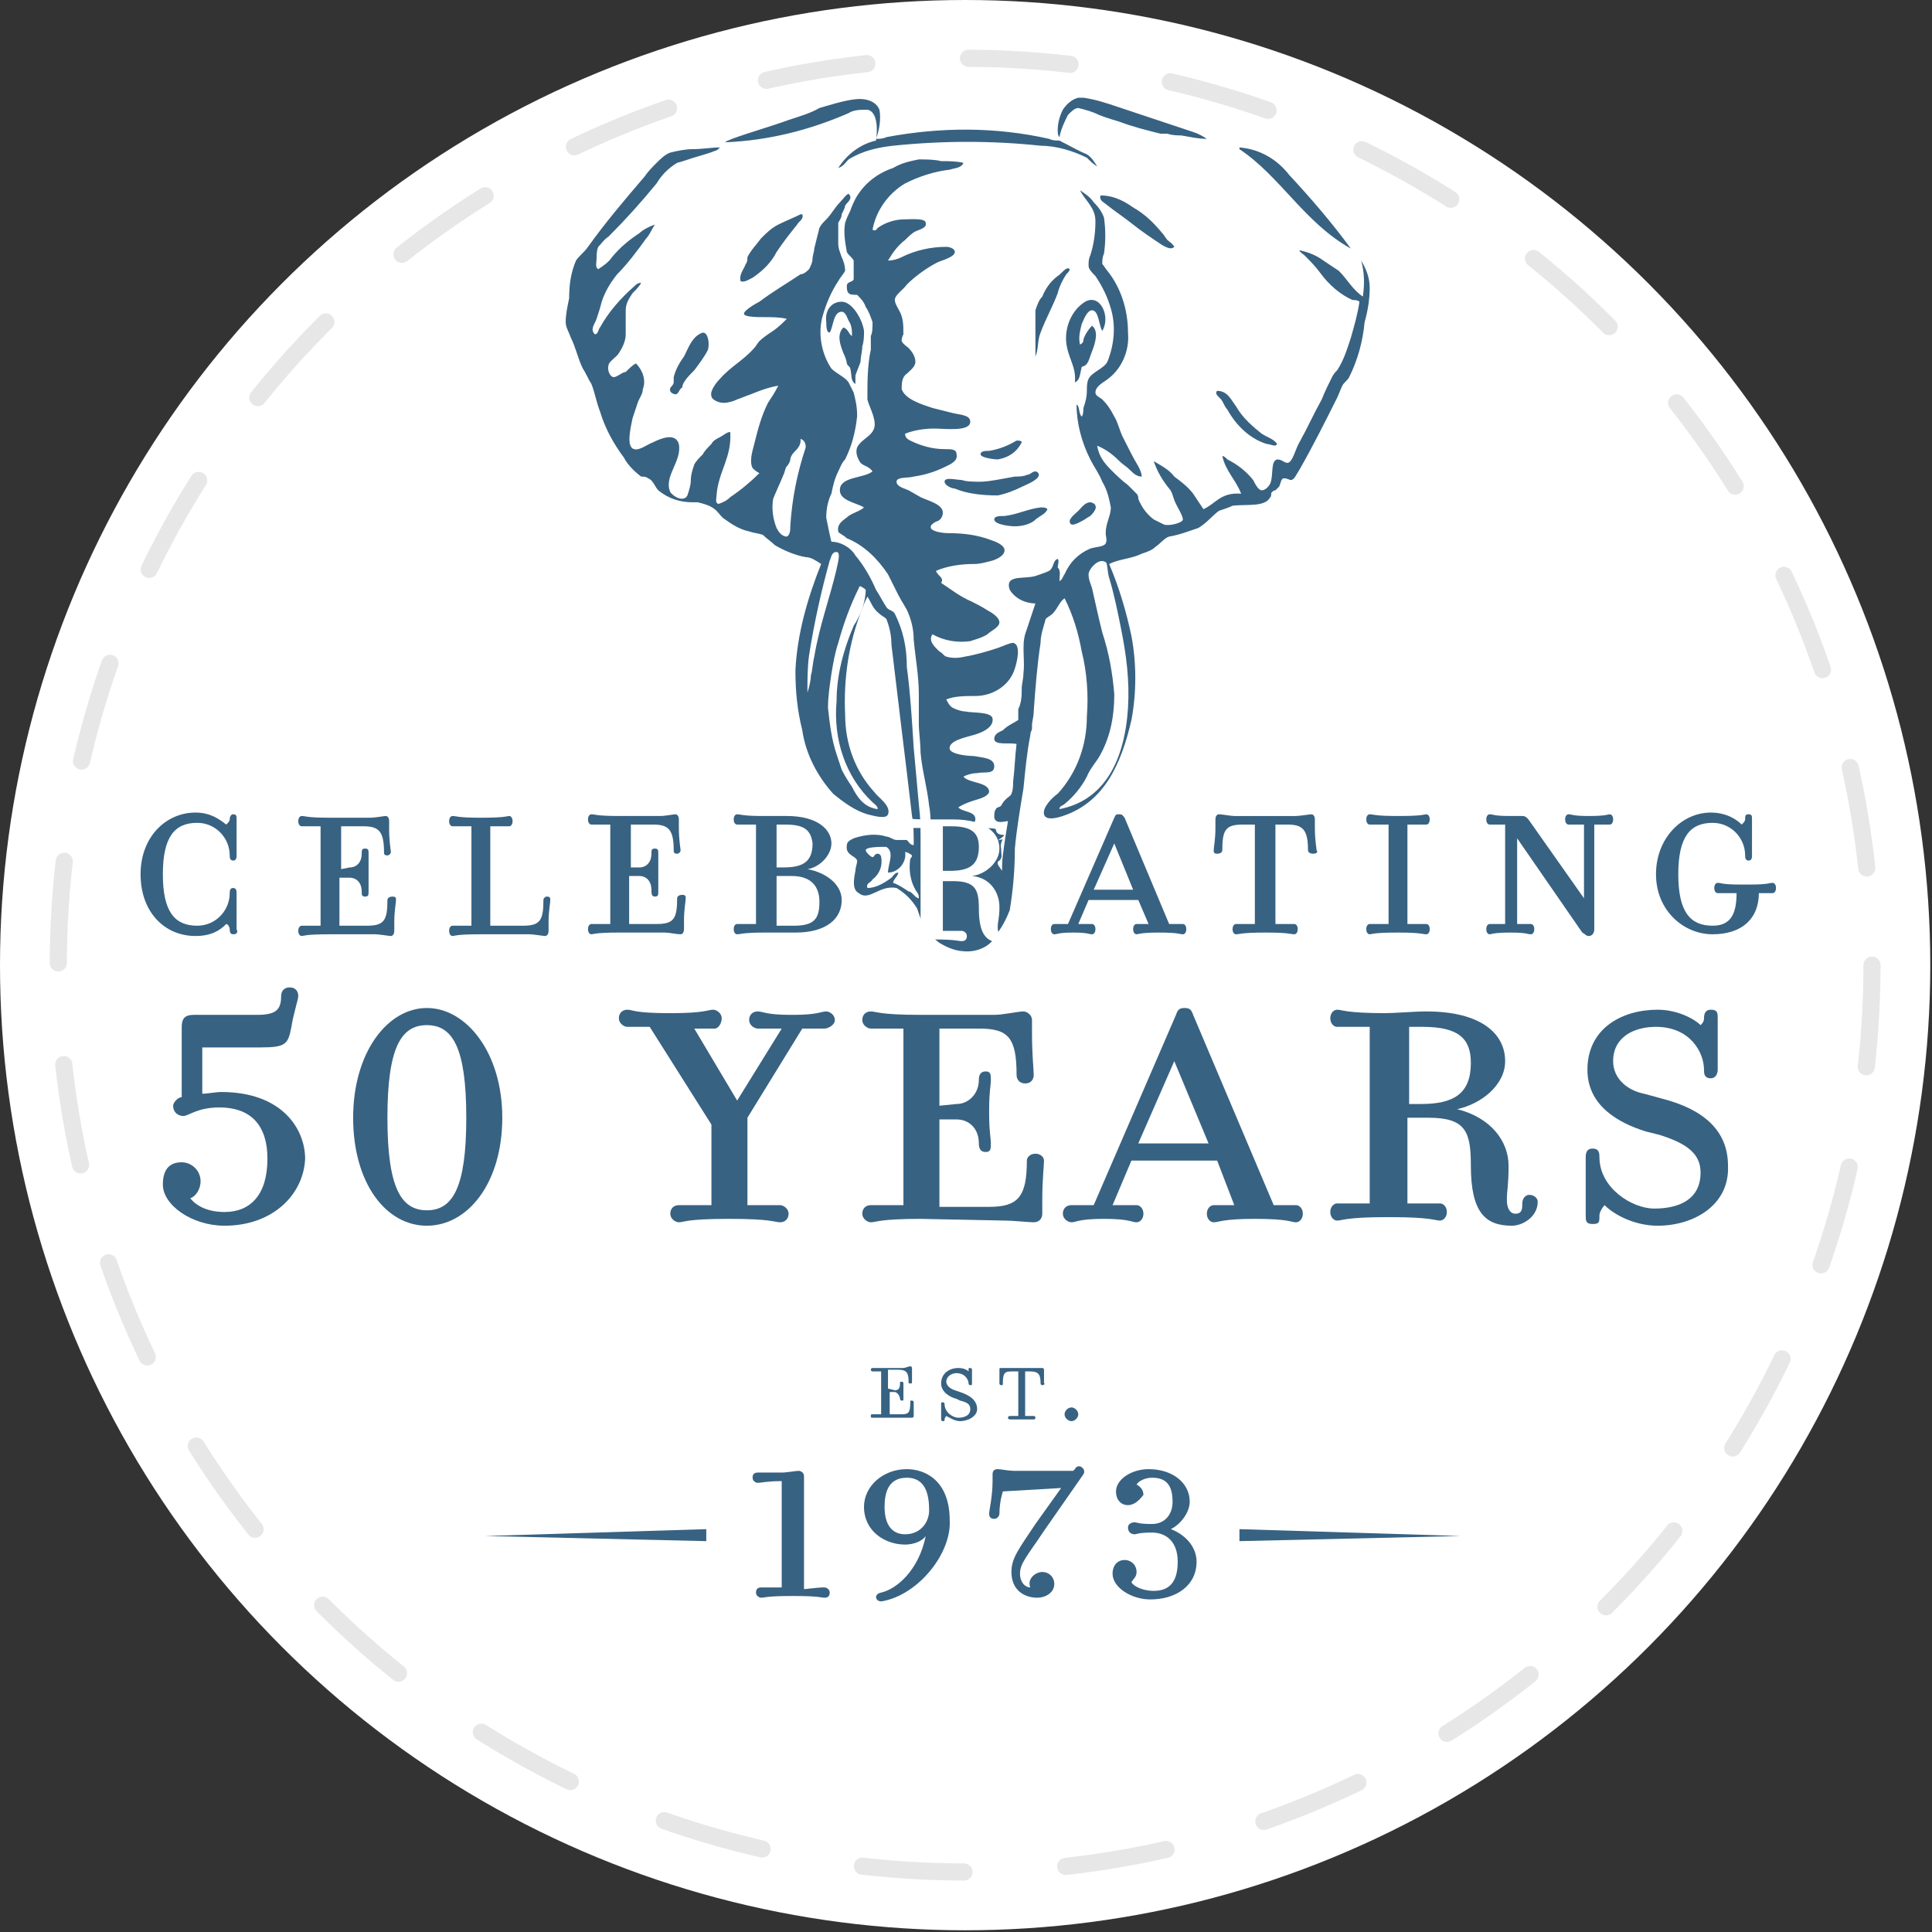
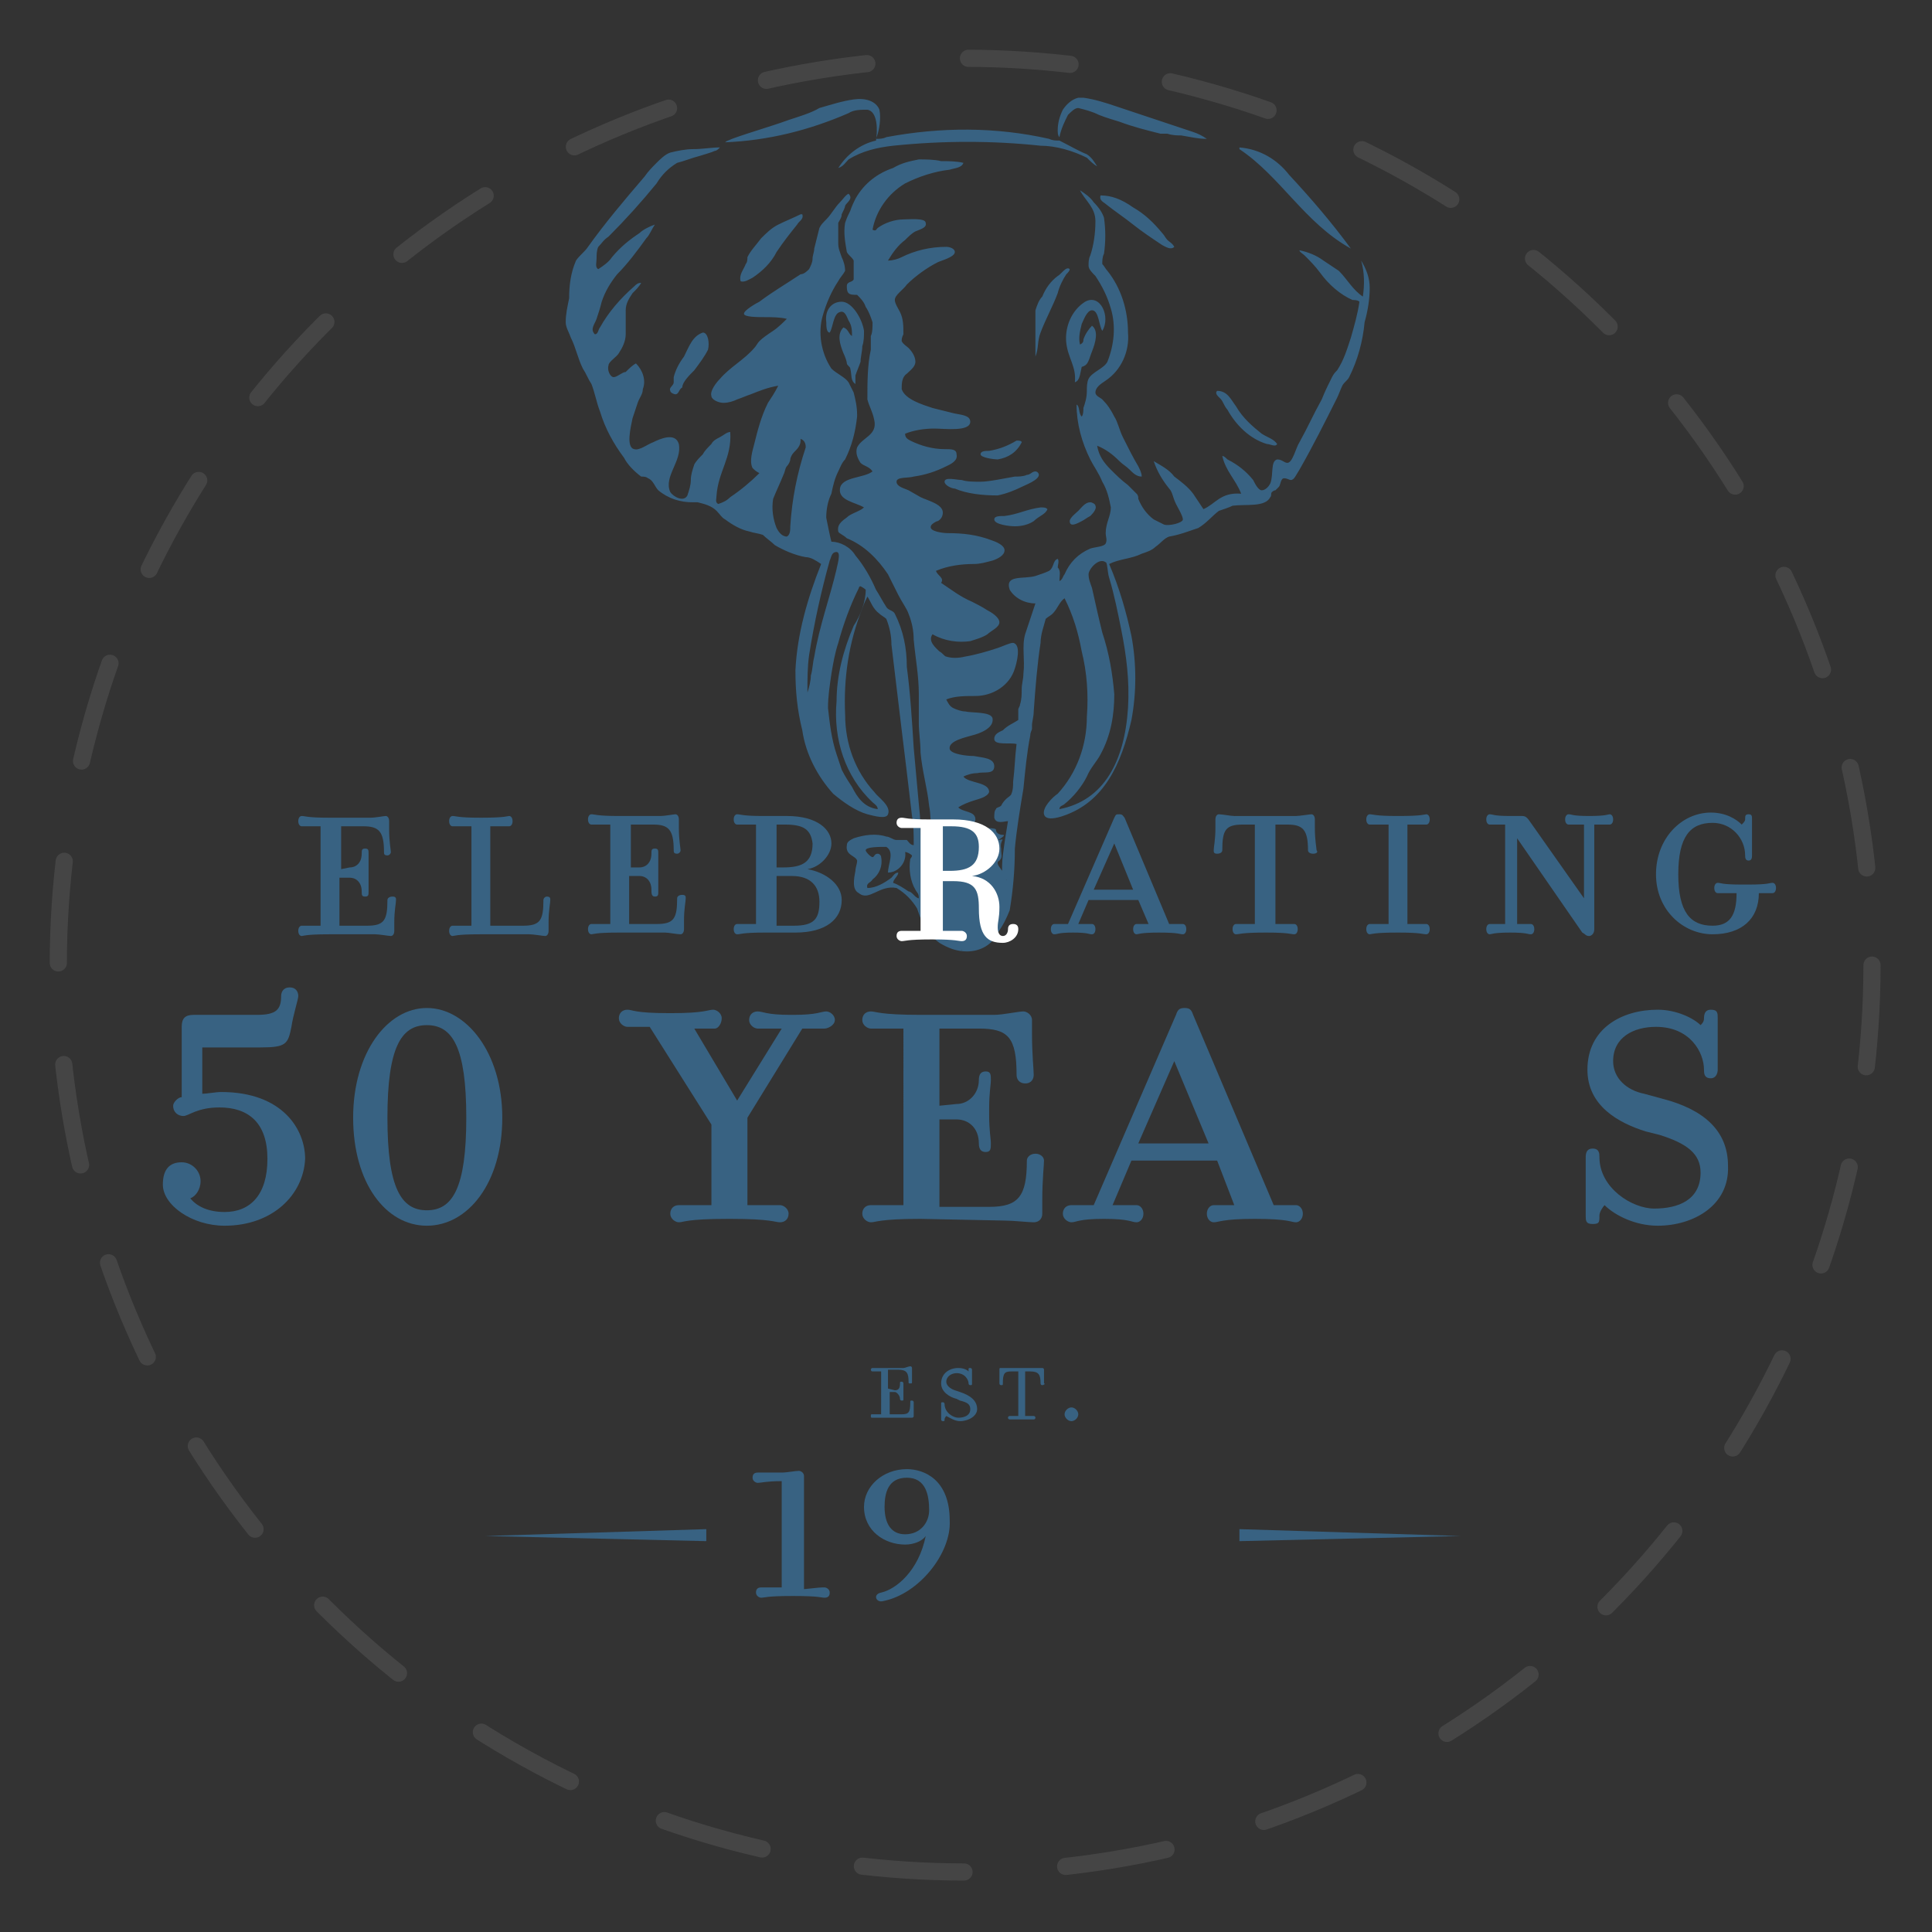
<svg xmlns="http://www.w3.org/2000/svg" version="1.1" id="Layer_2_00000075147126084429330970000016445697703898356366_" x="0px" y="0px" viewBox="0 0 112.7 112.7" style="enable-background:new 0 0 112.7 112.7;" xml:space="preserve">
  <rect x="0" y="0" width="112.7" height="112.7" fill="#333333" stroke="none" />
  <style type="text/css"> .st0{fill:#FFFFFF;} .st1{fill:#386282;} .st2{opacity:0.21;} .st3{fill:none;stroke:#8C8C8C;stroke-linecap:round;stroke-miterlimit:10;stroke-dasharray:0,0,5.94,5.94;} </style>
-   <circle class="st0" cx="56.3" cy="56.3" r="56.3" />
-   <path class="st1" d="M13.6,54.5c-0.2,0-0.2-0.2-0.2-0.3c0-0.1-0.1-0.3-0.2-0.3c-0.4,0.4-0.9,0.7-1.8,0.7c-1.8,0-3.2-1.4-3.2-3.6 s1.5-3.6,3.2-3.6c0.9,0,1.4,0.4,1.8,0.7c0.1-0.1,0.2-0.2,0.2-0.3c0-0.2,0.1-0.3,0.2-0.3c0.2,0,0.2,0.1,0.2,0.3v2.1 c0,0.1,0,0.3-0.2,0.3c-0.2,0-0.2-0.2-0.2-0.3c0-1-0.8-1.9-1.9-1.9c-1.3,0-2,0.8-2,3s0.7,3,2,3c1.1,0,1.9-0.9,1.9-1.9 c0-0.1,0-0.3,0.2-0.3c0.2,0,0.2,0.2,0.2,0.3v2.1C13.9,54.4,13.8,54.5,13.6,54.5L13.6,54.5z" />
  <path class="st1" d="M20.4,50.6c0.4,0,0.7-0.3,0.7-0.8c0-0.2,0-0.3,0.2-0.3s0.2,0.1,0.2,0.3c0,0.2,0,0.4,0,1v0.2c0,0.6,0,0.8,0,1 c0,0.2,0,0.3-0.2,0.3s-0.2-0.1-0.2-0.3c0-0.5-0.3-0.8-0.7-0.8h-0.6v2.8h1.6c1,0,1.2-0.3,1.2-1.5c0-0.1,0.1-0.2,0.3-0.2 s0.2,0.1,0.2,0.2c0,0.2-0.1,0.6-0.1,1.3v0.5c0,0.2-0.1,0.3-0.2,0.3c-0.1,0-0.7-0.1-0.9-0.1l-2.7,0c-1.4,0-1.5,0.1-1.6,0.1 c-0.1,0-0.2-0.1-0.2-0.3s0.1-0.3,0.2-0.3c0.2,0,0.3,0,1.1,0v-5.8c-0.8,0-0.9,0-1.1,0c-0.1,0-0.2-0.1-0.2-0.3s0.1-0.3,0.2-0.3 c0.2,0,0.3,0.1,1.6,0.1l2.4,0c0.3,0,0.8-0.1,0.9-0.1c0.1,0,0.2,0.1,0.2,0.3v0.5c0,0.7,0.1,1.2,0.1,1.3c0,0.1-0.1,0.2-0.2,0.2 c-0.2,0-0.2-0.1-0.2-0.2c0-1.2-0.3-1.5-1.2-1.5h-1.3v2.5L20.4,50.6L20.4,50.6z" />
  <path class="st1" d="M30.5,54c1,0,1.2-0.3,1.2-1.5c0-0.1,0.1-0.2,0.2-0.2c0.2,0,0.2,0.1,0.2,0.2c0,0.2-0.1,0.6-0.1,1.3v0.5 c0,0.2-0.1,0.3-0.2,0.3c-0.1,0-0.7-0.1-0.9-0.1l-2.9,0c-1.4,0-1.5,0.1-1.6,0.1c-0.1,0-0.2-0.1-0.2-0.3s0.1-0.3,0.2-0.3 c0.2,0,0.3,0,1.1,0v-5.8c-0.8,0-0.9,0-1.1,0c-0.1,0-0.2-0.1-0.2-0.3s0.1-0.3,0.2-0.3c0.2,0,0.3,0.1,1.6,0.1h0.1 c1.4,0,1.5-0.1,1.6-0.1c0.1,0,0.2,0.1,0.2,0.3s-0.1,0.3-0.2,0.3c-0.2,0-0.3,0-1.1,0V54L30.5,54L30.5,54z" />
  <path class="st1" d="M37.3,50.6c0.4,0,0.7-0.3,0.7-0.8c0-0.2,0-0.3,0.2-0.3s0.2,0.1,0.2,0.3c0,0.2,0,0.4,0,1v0.2c0,0.6,0,0.8,0,1 c0,0.2,0,0.3-0.2,0.3S38,52.1,38,51.9c0-0.5-0.3-0.8-0.7-0.8h-0.6v2.8h1.6c1,0,1.2-0.3,1.2-1.5c0-0.1,0.1-0.2,0.3-0.2 s0.2,0.1,0.2,0.2c0,0.2-0.1,0.6-0.1,1.3v0.5c0,0.2-0.1,0.3-0.2,0.3c-0.2,0-0.7-0.1-0.9-0.1l-2.7,0c-1.4,0-1.5,0.1-1.6,0.1 c-0.1,0-0.2-0.1-0.2-0.3s0.1-0.3,0.2-0.3c0.2,0,0.3,0,1.1,0v-5.8c-0.8,0-0.9,0-1.1,0c-0.1,0-0.2-0.1-0.2-0.3s0.1-0.3,0.2-0.3 c0.2,0,0.3,0.1,1.6,0.1l2.4,0c0.3,0,0.8-0.1,0.9-0.1c0.1,0,0.2,0.1,0.2,0.3v0.5c0,0.7,0.1,1.2,0.1,1.3c0,0.1-0.1,0.2-0.2,0.2 c-0.2,0-0.2-0.1-0.2-0.2c0-1.2-0.3-1.5-1.2-1.5h-1.3v2.5L37.3,50.6L37.3,50.6z" />
  <path class="st1" d="M43,54.5c-0.1,0-0.2-0.1-0.2-0.3s0.1-0.3,0.2-0.3c0.2,0,0.3,0,1.1,0v-5.8c-0.8,0-0.9,0-1.1,0 c-0.1,0-0.2-0.1-0.2-0.3s0.1-0.3,0.2-0.3c0.2,0,0.3,0.1,1.5,0.1c0.3,0,1,0,1.4,0c1.8,0,2.6,0.8,2.6,1.6c0,0.7-0.7,1.4-1.4,1.5 c1.1,0.2,2,0.9,2,1.8c0,1.1-0.9,1.9-2.7,1.9c-0.7,0-1.3,0-1.8,0C43.3,54.4,43.2,54.5,43,54.5L43,54.5z M45.8,48.1h-0.5v2.5h0.4 c1.1,0,1.7-0.3,1.7-1.4C47.3,48.4,46.9,48.1,45.8,48.1z M46.2,51.1h-0.9v2.9h1c1.2,0,1.5-0.4,1.5-1.4C47.8,51.7,47.3,51.1,46.2,51.1 z" />
  <path class="st1" d="M63.5,52.5l-0.6,1.4c0.4,0,0.6,0,0.8,0c0.1,0,0.2,0.1,0.2,0.3s-0.1,0.3-0.2,0.3c-0.2,0-0.2-0.1-1.1-0.1 s-0.9,0.1-1.1,0.1c-0.1,0-0.2-0.1-0.2-0.3s0.1-0.3,0.2-0.3c0.2,0,0.3,0,0.8,0l2.7-6.2c0.1-0.2,0.1-0.2,0.3-0.2s0.2,0.1,0.3,0.2 l2.6,6.2c0.5,0,0.6,0,0.8,0c0.1,0,0.2,0.1,0.2,0.3s-0.1,0.3-0.2,0.3c-0.2,0-0.2-0.1-1.4-0.1h0c-1.1,0-1.2,0.1-1.3,0.1 c-0.1,0-0.2-0.1-0.2-0.3s0.1-0.3,0.2-0.3c0.2,0,0.2,0,0.7,0l-0.6-1.4H63.5L63.5,52.5z M66.1,51.9L65,49.2l-1.2,2.7H66.1L66.1,51.9z" />
  <path class="st1" d="M76.6,49.8c-0.2,0-0.3-0.1-0.3-0.2c0-1.2-0.3-1.5-1.2-1.5h-0.7v5.8c0.8,0,0.9,0,1.1,0c0.1,0,0.2,0.1,0.2,0.3 s-0.1,0.3-0.2,0.3c-0.2,0-0.3-0.1-1.6-0.1h-0.1c-1.4,0-1.5,0.1-1.7,0.1c-0.1,0-0.2-0.1-0.2-0.3s0.1-0.3,0.2-0.3c0.2,0,0.3,0,1.1,0 v-5.8h-0.7c-1,0-1.2,0.3-1.2,1.5c0,0.1-0.1,0.2-0.3,0.2s-0.2-0.1-0.2-0.2c0-0.2,0.1-0.6,0.1-1.3v-0.5c0-0.2,0.1-0.3,0.2-0.3 c0.2,0,0.7,0.1,0.9,0.1h3.6c0.2,0,0.8-0.1,0.9-0.1c0.1,0,0.2,0.1,0.2,0.3v0.5c0,0.7,0.1,1.2,0.1,1.3C76.9,49.7,76.8,49.8,76.6,49.8z " />
  <path class="st1" d="M83.2,53.9c0.1,0,0.2,0.1,0.2,0.3s-0.1,0.3-0.2,0.3c-0.2,0-0.3-0.1-1.6-0.1h-0.1c-1.4,0-1.5,0.1-1.6,0.1 c-0.1,0-0.2-0.1-0.2-0.3s0.1-0.3,0.2-0.3c0.2,0,0.3,0,1.1,0v-5.8c-0.8,0-0.9,0-1.1,0c-0.1,0-0.2-0.1-0.2-0.3s0.1-0.3,0.2-0.3 c0.2,0,0.3,0.1,1.6,0.1h0.1c1.4,0,1.5-0.1,1.6-0.1c0.1,0,0.2,0.1,0.2,0.3s-0.1,0.3-0.2,0.3c-0.2,0-0.3,0-1.1,0v5.8 C82.9,53.9,83,53.9,83.2,53.9z" />
  <path class="st1" d="M88.4,53.9c0.7,0,0.8,0,0.9,0c0.1,0,0.2,0.1,0.2,0.3s-0.1,0.3-0.2,0.3c-0.2,0-0.2-0.1-1.2-0.1h0 c-1,0-1.1,0.1-1.2,0.1c-0.1,0-0.2-0.1-0.2-0.3s0.1-0.3,0.2-0.3c0.2,0,0.2,0,0.9,0v-5.8c-0.7,0-0.8,0-0.9,0c-0.1,0-0.2-0.1-0.2-0.3 s0.1-0.3,0.2-0.3c0.2,0,0.2,0.1,1.2,0.1h0.2c0.2,0,0.3,0,0.5,0c0.2,0,0.3,0.1,0.5,0.4l3.1,4.4v-4.3c-0.7,0-0.8,0-0.9,0 c-0.1,0-0.2-0.1-0.2-0.3s0.1-0.3,0.2-0.3c0.2,0,0.2,0.1,1.2,0.1h0c1,0,1.1-0.1,1.2-0.1c0.1,0,0.2,0.1,0.2,0.3s-0.1,0.3-0.2,0.3 c-0.2,0-0.2,0-0.9,0v6.1c0,0.3-0.2,0.4-0.3,0.4c-0.2,0-0.2-0.1-0.4-0.2l-3.8-5.5V53.9L88.4,53.9z" />
  <path class="st1" d="M96.6,51c0-2.1,1.5-3.6,3.2-3.6c0.9,0,1.5,0.4,1.8,0.7c0.1-0.1,0.2-0.2,0.2-0.3c0-0.2,0-0.3,0.2-0.3 s0.2,0.1,0.2,0.3v2.1c0,0.1,0,0.3-0.2,0.3s-0.2-0.2-0.2-0.3c0-1-0.8-1.9-1.9-1.9c-1.3,0-2,0.8-2,3s0.7,3,2,3c1,0,1.4-0.6,1.4-1.9 c-0.6,0-1,0-1.1,0c-0.1,0-0.2-0.1-0.2-0.3c0-0.2,0.1-0.3,0.2-0.3c0.2,0,0.2,0.1,1.4,0.1h0.4c1.2,0,1.2-0.1,1.4-0.1 c0.1,0,0.2,0.1,0.2,0.3c0,0.2-0.1,0.3-0.2,0.3c-0.2,0-0.2,0-0.8,0c0,1.5-1,2.4-2.7,2.4S96.6,53.1,96.6,51L96.6,51z" />
  <path class="st1" d="M13.1,71.5c-1.9,0-3.6-1.2-3.6-2.4c0-0.9,0.4-1.3,1.1-1.3c0.6,0,1.1,0.5,1.1,1.1c0,0.5-0.3,0.9-0.6,1 c0.4,0.5,1.1,0.8,2,0.8c1.5,0,2.5-1,2.5-3.1s-1.1-3-2.8-3c-1.3,0-1.8,0.5-2.1,0.5c-0.3,0-0.6-0.2-0.6-0.6c0-0.2,0.3-0.5,0.5-0.5 v-4.1c0-0.5,0.2-0.7,0.7-0.7H15c1.1,0,1.4-0.3,1.4-1.1c0-0.2,0.1-0.5,0.5-0.5c0.4,0,0.5,0.3,0.5,0.5c0,0.2-0.3,1.1-0.4,1.8 c-0.2,1-0.3,1.2-1.8,1.2l-3.4,0v2.7c0.3,0,0.8-0.1,1.1-0.1c3.6,0,4.9,2.2,4.9,3.9C17.7,69.7,15.9,71.5,13.1,71.5L13.1,71.5z" />
  <path class="st1" d="M24.9,71.5c-2.4,0-4.3-2.5-4.3-6.3s2-6.4,4.3-6.4s4.4,2.6,4.4,6.4S27.3,71.5,24.9,71.5z M24.9,59.8 c-1.5,0-2.3,1.3-2.3,5.4s0.8,5.4,2.3,5.4s2.3-1.3,2.3-5.4S26.4,59.8,24.9,59.8z" />
  <path class="st1" d="M37.9,59.9c-1,0-1,0-1.3,0c-0.2,0-0.5-0.2-0.5-0.5s0.2-0.5,0.5-0.5c0.3,0,0.4,0.2,2.4,0.2h0.2 c1.9,0,2.1-0.2,2.4-0.2c0.2,0,0.5,0.2,0.5,0.5S41.9,60,41.7,60c-0.3,0-0.3,0-1.2,0l2.5,4.2l2.6-4.2c-0.8,0-1.1,0-1.4,0 c-0.2,0-0.5-0.2-0.5-0.5s0.2-0.5,0.5-0.5c0.3,0,0.5,0.2,1.9,0.2h0.2c1.4,0,1.6-0.2,1.9-0.2c0.2,0,0.5,0.2,0.5,0.5S48.3,60,48.1,60 c-0.3,0-0.5,0-1.3,0l-3.2,5.2v5.1c1.4,0,1.6,0,1.9,0c0.2,0,0.5,0.2,0.5,0.5s-0.2,0.5-0.5,0.5c-0.3,0-0.5-0.2-2.9-0.2h-0.1 c-2.5,0-2.6,0.2-2.9,0.2c-0.2,0-0.5-0.2-0.5-0.5s0.2-0.5,0.5-0.5c0.3,0,0.5,0,1.9,0v-4.7L37.9,59.9L37.9,59.9z" />
  <path class="st1" d="M55.8,64.4c0.7,0,1.3-0.6,1.3-1.4c0-0.3,0.1-0.5,0.4-0.5s0.3,0.2,0.3,0.5c0,0.3-0.1,0.7-0.1,1.7V65 c0,1,0.1,1.4,0.1,1.7c0,0.3,0,0.5-0.3,0.5s-0.4-0.2-0.4-0.5c0-0.9-0.6-1.4-1.3-1.4h-1v5.1h2.9c1.7,0,2.2-0.6,2.2-2.7 c0-0.2,0.2-0.4,0.5-0.4s0.5,0.2,0.5,0.4c0,0.3-0.1,1.1-0.1,2.3v0.8c0,0.3-0.2,0.5-0.5,0.5c-0.3,0-1.2-0.1-1.7-0.1l-4.9-0.1 c-2.4,0-2.6,0.2-2.9,0.2c-0.2,0-0.5-0.2-0.5-0.5s0.2-0.5,0.5-0.5c0.3,0,0.5,0,1.9,0V60c-1.4,0-1.6,0-1.9,0c-0.2,0-0.5-0.2-0.5-0.5 s0.2-0.5,0.5-0.5c0.3,0,0.5,0.2,2.9,0.2l4.3,0c0.5,0,1.4-0.2,1.7-0.2c0.2,0,0.5,0.2,0.5,0.5v0.8c0,1.2,0.1,2.1,0.1,2.4 c0,0.2-0.1,0.5-0.5,0.5c-0.3,0-0.5-0.2-0.5-0.5c0-2.2-0.5-2.7-2.2-2.7h-2.3v4.5L55.8,64.4L55.8,64.4z" />
  <path class="st1" d="M66,67.7l-1.1,2.6c0.8,0,1.1,0,1.4,0c0.2,0,0.4,0.2,0.4,0.5s-0.2,0.5-0.4,0.5c-0.3,0-0.4-0.2-1.9-0.2 s-1.6,0.2-1.9,0.2c-0.2,0-0.5-0.2-0.5-0.5s0.2-0.5,0.5-0.5c0.3,0,0.5,0,1.3,0l4.8-11.1c0.1-0.3,0.2-0.4,0.5-0.4s0.4,0.1,0.5,0.4 l4.7,11.1c1,0,1.1,0,1.3,0c0.2,0,0.4,0.2,0.4,0.5s-0.2,0.5-0.4,0.5c-0.3,0-0.4-0.2-2.4-0.2h0c-1.9,0-2.1,0.2-2.4,0.2 c-0.2,0-0.4-0.2-0.4-0.5s0.2-0.5,0.4-0.5c0.3,0,0.4,0,1.2,0L71,67.7H66L66,67.7z M70.5,66.7l-2-4.8l-2.1,4.8H70.5z" />
-   <path class="st1" d="M88,68c0,1.2-0.1,1.4-0.1,2c0,0.5,0.2,0.8,0.5,0.8c0.4,0,0.4-0.3,0.4-0.6c0-0.3,0.2-0.5,0.4-0.5 c0.3,0,0.5,0.2,0.5,0.4c0,0.9-0.9,1.4-1.5,1.4c-1.5,0-2.4-0.7-2.4-3.5c0-2-0.3-2.8-2.5-2.8h-1.2v5c1.4,0,1.6,0,1.9,0 c0.2,0,0.4,0.2,0.4,0.5s-0.2,0.5-0.4,0.5c-0.3,0-0.5-0.2-2.9-0.2h-0.2c-2.4,0-2.6,0.2-2.9,0.2c-0.2,0-0.4-0.2-0.4-0.5 s0.2-0.5,0.4-0.5c0.3,0,0.5,0,1.9,0V59.9c-1.4,0-1.6,0-1.9,0c-0.2,0-0.4-0.2-0.4-0.5s0.2-0.5,0.4-0.5c0.3,0,0.5,0.2,2.8,0.2 c0.6,0,1.7-0.1,2.4-0.1c3.2,0,4.6,1.3,4.6,2.9c0,1.4-1.4,2.5-2.8,2.8C87,65.2,88,66.6,88,68L88,68z M83,59.9h-0.8v4.5h0.7 c1.9,0,2.9-0.6,2.9-2.4C85.8,60.6,85.1,59.9,83,59.9z" />
  <path class="st1" d="M96.7,71.5c-1.3,0-2.5-0.6-3.1-1.2c-0.1,0.1-0.3,0.4-0.3,0.6c0,0.4,0,0.5-0.4,0.5c-0.4,0-0.4-0.2-0.4-0.5v-3.4 c0-0.3,0.1-0.5,0.4-0.5c0.4,0,0.4,0.3,0.4,0.5c0,1.8,1.9,3,3.2,3c1.4,0,2.7-0.5,2.7-2.1c0-1.1-0.8-1.7-2.4-2.2L96,66 c-1.6-0.5-3.4-1.5-3.4-3.6c0-2.4,2-3.5,4.1-3.5c1.1,0,2.1,0.5,2.5,0.9c0.1-0.1,0.2-0.2,0.2-0.4c0-0.3,0.1-0.5,0.4-0.5 c0.4,0,0.4,0.2,0.4,0.5v3c0,0.2-0.1,0.5-0.4,0.5c-0.4,0-0.4-0.3-0.4-0.5c0-1-0.8-2.5-2.8-2.5c-1.3,0-2.5,0.6-2.5,2 c0,1,0.8,1.7,1.8,1.9l1.1,0.3c2.3,0.6,3.8,1.8,3.8,3.9C100.9,70.3,98.8,71.5,96.7,71.5L96.7,71.5z" />
  <path id="Path_1053" class="st1" d="M61.8,8.2c-0.2,0-0.4,0-0.6-0.1c-3.1-0.7-6.3-0.7-9.5-0.1c-0.2,0.1-0.4,0.1-0.6,0.1 c0.2-0.5,0.3-1.2,0.2-1.7c-0.2-0.5-0.8-0.7-1.5-0.6c-0.7,0.1-1.3,0.3-2,0.5C47.3,6.6,46.6,6.8,46,7c-1.1,0.4-2.2,0.7-3.3,1.1 c-0.2,0.1-0.3,0.1-0.4,0.2c2.5-0.1,4.9-0.7,7.2-1.7c0.3-0.2,0.7-0.2,1.1-0.2c0.6,0.1,0.6,1.2,0.5,1.8c-0.9,0.2-1.7,0.8-2.2,1.6 c0.3-0.1,0.4-0.3,0.6-0.5c0.8-0.5,1.7-0.7,2.6-0.8c2.9-0.3,5.8-0.3,8.6,0c0.9,0,1.9,0.3,2.7,0.7c0.2,0.2,0.4,0.4,0.6,0.5 c-0.2-0.3-0.3-0.5-0.6-0.7C62.9,8.8,62.4,8.5,61.8,8.2 M43.6,15c0,0.1,0,0.3-0.1,0.4c-0.1,0.3-0.4,0.6-0.3,1 c0.2,0.1,0.5-0.1,0.7-0.2c0.6-0.4,1.1-0.9,1.4-1.5c0.4-0.6,0.8-1.1,1.2-1.6c0.1-0.2,0.4-0.3,0.3-0.6c0,0,0,0-0.1,0 c-0.4,0.2-0.9,0.4-1.3,0.6c-0.4,0.2-0.7,0.5-1,0.8C44.1,14.3,43.8,14.6,43.6,15 M62.2,20c0.1,0.9,0.6,1.4,0.5,2.3 c0.3-0.1,0.3-0.5,0.4-0.9c0.4-0.1,0.4-0.4,0.6-0.9c0.2-0.5,0.4-1.2,0-1.5c-0.2,0.2-0.4,0.5-0.5,0.8c0,0.1,0,0.2-0.2,0.3 c-0.1-0.4,0-0.8,0.1-1.2c0.1-0.2,0.3-0.8,0.6-0.8c0.4,0,0.4,0.9,0.6,1.2c0.5-0.8-0.1-2.2-1-1.7C62.5,18.1,62.1,19.1,62.2,20 M62.2,16c0.1-0.1,0.2-0.2,0.2-0.3c-0.2-0.2-0.5,0.3-0.7,0.4c-0.4,0.3-0.7,0.7-0.9,1.2c-0.2,0.2-0.3,0.5-0.4,0.8c0,0.3,0,0.7,0,1 c0,0.6,0,1.2,0,1.7c0.2-0.5,0.1-0.9,0.3-1.4c0.3-0.8,0.7-1.5,1-2.3C61.8,16.7,62,16.3,62.2,16 M61.1,29.7c-0.1-0.1-0.2-0.1-0.4-0.1 c-0.8,0.1-1.3,0.4-2.1,0.5c-0.3,0-0.6,0-0.6,0.2c0,0.3,0.9,0.4,1.2,0.4c0.4,0,0.8-0.1,1.1-0.3C60.6,30.1,61,30,61.1,29.7 M58.2,28.9 c0.5-0.1,1-0.3,1.4-0.5c0.2-0.1,1-0.4,1-0.7c0-0.1-0.1-0.2-0.2-0.2c0,0,0,0,0,0c-0.2,0-0.3,0.2-0.5,0.2c-0.2,0.1-0.5,0.1-0.7,0.1 c-0.6,0.1-1.5,0.3-2,0.3c-0.4,0-0.8,0-1.1-0.1c-0.3,0-1-0.2-1,0.1c0,0.2,0.4,0.4,0.6,0.4C56.4,28.8,57.3,28.9,58.2,28.9 M58.2,26.8 c0.6-0.1,1.1-0.4,1.4-1c0-0.1-0.2-0.1-0.3-0.1c-0.5,0.3-1,0.5-1.6,0.6c-0.2,0-0.5,0-0.5,0.2S58,26.8,58.2,26.8 M68.9,7.9 c0.6,0.1,1,0.2,1.5,0.2c-0.3-0.2-0.5-0.3-0.8-0.4c-1.5-0.5-3-1-4.5-1.5c-0.6-0.2-1.2-0.4-1.9-0.5c-0.1,0-0.2,0-0.3,0 c-0.4,0.1-0.7,0.4-0.9,0.7c-0.2,0.4-0.3,0.8-0.3,1.2c0,0.1,0,0.3,0.1,0.4c0.1-0.5,0.3-0.9,0.5-1.3c0.2-0.2,0.4-0.4,0.6-0.4 c0.4,0.1,0.8,0.2,1.2,0.4C64.6,6.9,65,7,65.3,7.1c0.8,0.3,1.6,0.5,2.4,0.7c0.1,0,0.3,0,0.4,0C68.4,7.9,68.7,7.9,68.9,7.9 M64.2,11.4 C64.2,11.4,64.2,11.4,64.2,11.4c-0.1,0.3,0.2,0.4,0.3,0.5c0.5,0.4,1.1,0.8,1.6,1.2c0.5,0.4,1.1,0.8,1.7,1.2c0.2,0.1,0.5,0.3,0.7,0.1 c-0.1-0.2-0.3-0.3-0.4-0.4s-0.2-0.3-0.3-0.4c-0.5-0.6-1-1.1-1.7-1.5C65.4,11.6,64.8,11.4,64.2,11.4 M72.1,23.7 c-0.3-0.4-0.5-0.9-1.1-0.9c-0.2,0.2,0.2,0.4,0.3,0.6s0.2,0.4,0.3,0.5c0.5,0.9,1.3,1.7,2.3,2c0.2,0,0.5,0.2,0.6,0 c-0.2-0.3-0.6-0.4-0.9-0.6C73.1,24.9,72.5,24.4,72.1,23.7 M78.8,14.5c-1.1-1.5-2.3-2.9-3.6-4.3c-0.7-0.9-1.7-1.5-2.9-1.6 c0,0,0,0.1,0,0.1C74.7,10.3,76.1,13,78.8,14.5 M64.7,33.7c0.3,1,0.5,2,0.7,3c0.3,1.5,0.5,3,0.4,4.6c-0.2,3.1-1.4,5.4-4,5.9 c0-0.2,0.2-0.2,0.3-0.3c0.5-0.4,1-1,1.3-1.6c0.2-0.5,0.6-0.9,0.8-1.3c0.6-1.1,0.8-2.3,0.8-3.5c-0.1-1.2-0.3-2.4-0.7-3.6 c-0.2-0.8-0.4-1.7-0.6-2.6c-0.1-0.3-0.2-0.5-0.2-0.8c0-0.3,0.6-1,1-0.7C64.6,32.8,64.6,33.4,64.7,33.7 M53.6,52.4 c-0.1,0-0.2-0.1-0.3-0.2c-0.1-0.1-0.2-0.2-0.3-0.2c-0.3-0.2-0.6-0.4-0.9-0.5c0-0.2,0.3-0.4,0.3-0.6c-0.2,0-0.3,0.2-0.4,0.3 c-0.4,0.3-0.9,0.6-1.4,0.6c-0.1-0.3,0.2-0.3,0.3-0.5c0.4-0.3,0.6-0.8,0.5-1.3c0-0.1-0.1-0.2-0.2-0.2c-0.2,0-0.2,0.2-0.3,0.2 c-0.1,0-0.4-0.3-0.4-0.4c0-0.2,0.8-0.2,1.2-0.2c0.5,0.3,0.1,1,0.1,1.5c0.6,0,1.1-0.6,1-1.2c0.1,0,0.3,0.1,0.4,0.2 c0,0.1-0.1,0.2-0.1,0.2c-0.1,0.6,0,1.3,0.3,1.8C53.5,52.1,53.6,52.1,53.6,52.4 M50.5,34.4c0,0.7-0.3,1.5-0.7,2.1 c-0.6,1.4-1,2.9-1,4.4c-0.2,2.2,0.5,4.4,2.1,5.9c0.1,0.1,0.3,0.2,0.3,0.4c-0.8-0.1-1.2-0.7-1.5-1.3c-0.2-0.3-0.4-0.6-0.6-1 c-0.1-0.3-0.2-0.6-0.3-0.9c-0.3-0.9-0.4-1.8-0.5-2.7c0-0.7,0.1-1.3,0.2-2c0.1-0.6,0.2-1.2,0.4-1.8c0.3-1.1,0.7-2.2,1.2-3.2 c0,0,0-0.1,0.1-0.1C50.2,34.2,50.4,34.3,50.5,34.4 M48.8,33.2c-0.4,1.7-1,3.3-1.3,5.1c-0.1,0.4-0.1,0.8-0.2,1.1c0,0.3-0.1,0.7-0.2,1 c0-0.8,0-1.5,0.1-2.2c0.3-1.9,0.7-3.7,1.2-5.5c0.1-0.2,0.1-0.5,0.4-0.5S48.8,33.1,48.8,33.2 M47,26.1c-0.5,1.5-0.8,3-0.9,4.6 c0,0.2,0,0.5-0.2,0.6c-0.3,0-0.5-0.3-0.6-0.5c-0.2-0.5-0.3-1.1-0.2-1.7c0.2-0.5,0.4-0.9,0.6-1.4c0.1-0.2,0.1-0.4,0.2-0.5 c0.1-0.1,0.2-0.3,0.2-0.4s0.1-0.3,0.2-0.4c0.2-0.2,0.4-0.4,0.4-0.7v-0.1h0C47,25.7,47,26,47,26.1 M79.9,16.8c0-0.6-0.2-1.1-0.5-1.6 c0.2,0.7,0.2,1.4,0.1,2.1c-0.6-0.4-0.9-1-1.4-1.5c-0.3-0.2-0.6-0.4-0.9-0.6c-0.4-0.3-0.9-0.5-1.4-0.6c0,0.1,0.2,0.2,0.3,0.3 c0.3,0.3,0.6,0.6,0.9,1c0.5,0.7,1.2,1.3,1.9,1.6c0.1,0,0.3,0,0.4,0.1c-0.1,0.7-0.3,1.4-0.5,2.1c-0.2,0.6-0.4,1.3-0.8,1.9 c-0.1,0.1-0.2,0.2-0.3,0.4c-0.2,0.4-0.4,0.8-0.6,1.3c-0.5,0.9-0.8,1.6-1.3,2.5c-0.2,0.3-0.4,1.2-0.7,1.2c-0.2,0-0.3-0.2-0.6-0.2 c-0.4,0.1-0.2,0.9-0.4,1.4c-0.1,0.2-0.3,0.4-0.5,0.4c-0.2,0-0.4-0.4-0.5-0.6c-0.4-0.5-0.9-0.9-1.5-1.2c-0.1-0.1-0.2-0.2-0.3-0.2 c0.2,0.9,0.8,1.4,1.1,2.2c-1.2-0.1-1.5,0.6-2.2,0.9c-0.2-0.3-0.4-0.6-0.6-0.9c-0.3-0.4-0.7-0.7-1.1-1c-0.3-0.4-0.7-0.6-1.2-0.9 c0.2,0.6,0.5,1.1,0.9,1.6c0.2,0.2,0.2,0.5,0.4,0.9c0.1,0.2,0.4,0.7,0.4,0.9s-0.8,0.4-1.1,0.3c-0.2-0.1-0.4-0.2-0.6-0.3 c-0.4-0.3-0.7-0.7-0.9-1.2c0-0.1,0-0.2-0.1-0.3c-0.1-0.1-0.3-0.3-0.5-0.5c-0.4-0.3-0.7-0.6-1-0.9C64.4,27,64.1,26.6,64,26 c0.5,0.2,0.9,0.5,1.3,0.9c0.2,0.2,0.4,0.3,0.6,0.5s0.4,0.4,0.7,0.4c0-0.2-0.1-0.4-0.2-0.6c-0.3-0.5-0.6-1.1-0.9-1.7 c-0.2-0.4-0.3-0.9-0.5-1.2c-0.2-0.4-0.4-0.7-0.7-1c-0.1-0.1-0.4-0.2-0.4-0.4c0-0.3,0.3-0.5,0.6-0.7c0.9-0.6,1.4-1.7,1.3-2.8 c0-1.3-0.4-2.6-1.2-3.6c-0.1-0.1-0.2-0.3-0.3-0.4c0-0.2,0-0.4,0.1-0.6c0.1-0.7,0.1-1.4,0-2.1c-0.1-0.3-0.3-0.6-0.6-0.9 c-0.2-0.3-0.5-0.5-0.8-0.7c0.3,0.6,0.9,1,0.9,1.8c0,0.7-0.1,1.4-0.3,2c-0.1,0.2-0.1,0.4-0.1,0.6c0,0.2,0.2,0.4,0.4,0.6 c0.4,0.6,0.7,1.2,0.9,1.9c0.3,1,0.2,2.1-0.2,3.1c-0.2,0.4-0.9,0.6-1.1,1c-0.1,0.2-0.1,0.5-0.1,0.7c0,0.4-0.1,0.7-0.2,1 c0,0.1,0,0.4-0.1,0.5c-0.2-0.2-0.1-0.6-0.3-0.7c0,1.1,0.3,2.2,0.8,3.2c0.2,0.4,0.5,0.8,0.7,1.3c0.3,0.5,0.4,1,0.5,1.5 c0,0.5-0.3,0.9-0.3,1.5c0,0.2,0.1,0.4,0,0.6c-0.1,0.2-0.6,0.2-0.9,0.3c-0.7,0.3-1.2,0.8-1.5,1.5c-0.1,0.1-0.1,0.3-0.3,0.4 c0-0.3,0.1-0.6-0.1-0.8c0-0.1,0.1-0.4,0-0.5c-0.3,0.1-0.2,0.5-0.5,0.7c-0.2,0.1-0.5,0.2-0.8,0.3c-0.7,0.2-1.8-0.1-1.5,0.8 c0.3,0.5,0.9,0.8,1.5,0.8c-0.1,0.3-0.2,0.6-0.3,0.9c-0.1,0.3-0.2,0.6-0.3,0.9c-0.2,0.7,0,1.5-0.1,2.3c0,0.3-0.1,0.6-0.1,0.9 c0,0.3,0,0.6-0.1,0.9c0,0.1-0.1,0.2-0.1,0.3c0,0.2,0,0.4,0,0.6c-0.3,0.2-0.6,0.3-0.9,0.6c-0.2,0.1-0.5,0.2-0.5,0.5 c0,0.4,0.9,0.2,1.3,0.3c-0.1,0.8-0.1,1.4-0.2,2.2c0,0.2,0,0.5-0.1,0.7c0,0.1-0.2,0.2-0.3,0.3c-0.1,0.1-0.2,0.2-0.3,0.4 c-0.1,0.1-0.3,0.1-0.3,0.2c-0.1,0.1-0.1,0.3-0.1,0.5c0.1,0.4,0.6,0.2,0.8,0.2c-0.1,0.6-0.2,1.2-0.3,2s0,1.5,0,2.2 c0,0.6-0.2,1.2-0.5,1.7c-0.3,0.6-0.8,1.3-1.8,1.2c-0.2,0,0,0.6-0.1,0.4c0.9-0.1,1.4-0.6,1.9-1.3c0.2-0.2,0.8-1.3,0.7-1.5 c-0.3-0.6,0.4-0.4-0.1-0.7c0.6-0.5,0.3-0.3,0-0.4c0.1-0.4,0.3,0-0.1-0.3c0.3-0.3-0.6-0.8-0.2-1c0.2-0.2,0.1-0.3,0.1-0.7 c-0.1-0.5,0.3-0.6-0.1-0.5c-0.3,0.1,0.5-0.3,0.2-0.3c-0.2,0-0.4-0.1-0.4-0.3c0-0.2-1.9,0-1.7-0.1c0.2-0.1,0.5-0.3,0.5-0.5 c0-0.5-0.7-0.4-1-0.7c0.3-0.2,0.6-0.3,0.9-0.4c0.3-0.1,0.8-0.2,0.9-0.5c0-0.6-1.2-0.5-1.5-0.9c0.2-0.1,0.5-0.2,0.8-0.2 c0.4-0.1,1,0.1,1-0.4c0-0.5-0.7-0.5-1.2-0.6c-0.4,0-1.3-0.1-1.4-0.4c-0.1-0.5,1-0.7,1.3-0.8c0.4-0.1,1.3-0.4,1.2-1 c-0.1-0.4-1.2-0.3-1.6-0.4c-0.2,0-0.5-0.1-0.7-0.2c-0.2-0.1-0.3-0.3-0.4-0.5c0.5-0.2,1.1-0.2,1.7-0.2c1,0,2-0.6,2.3-1.6 c0.1-0.3,0.4-1.4-0.1-1.5c-0.2,0-0.6,0.2-0.9,0.3c-0.6,0.2-1.3,0.4-1.9,0.5c-0.4,0.1-0.8,0.1-1.1,0c-0.1,0-0.2-0.2-0.4-0.3 c-0.2-0.2-0.7-0.6-0.4-1c0.7,0.4,1.5,0.5,2.2,0.4c0.3-0.1,0.7-0.2,1-0.4c0.2-0.2,0.7-0.4,0.7-0.7c0-0.3-0.5-0.6-0.7-0.7 c-0.3-0.2-0.7-0.4-0.9-0.5c-0.7-0.3-1.2-0.7-1.8-1.1c0.2-0.3-0.2-0.4-0.3-0.7c0.7-0.3,1.5-0.4,2.2-0.4c0.4,0,0.7-0.1,1.1-0.2 c0.3-0.1,0.7-0.3,0.7-0.6s-0.5-0.5-0.8-0.6c-0.8-0.3-1.6-0.4-2.5-0.4c-0.3,0-1.1-0.1-1-0.4c0-0.1,0.3-0.3,0.4-0.3 c0.2-0.1,0.3-0.3,0.3-0.5c0-0.5-0.9-0.7-1.3-0.9l-0.7-0.4c-0.2-0.1-0.7-0.2-0.7-0.5s0.7-0.2,1-0.3c0.7-0.1,1.3-0.3,1.9-0.6 c0.2-0.1,0.7-0.3,0.6-0.7c0-0.3-0.3-0.3-0.7-0.3c-0.7,0-1.4-0.2-2-0.5c-0.2-0.1-0.3-0.2-0.3-0.4c0.5-0.2,1.1-0.3,1.7-0.3 c0.6,0,2.1,0.2,2.1-0.4c0-0.4-0.6-0.4-1-0.5c-0.4-0.1-0.8-0.2-1.2-0.3c-0.6-0.2-1.6-0.5-1.8-1.1c0-0.3,0-0.7,0.3-0.9 c0.2-0.2,0.5-0.4,0.5-0.7c0-0.3-0.2-0.6-0.4-0.8c-0.1-0.1-0.3-0.2-0.4-0.4c0-0.1,0-0.2,0.1-0.4c0-0.5,0-0.9-0.2-1.3 c-0.1-0.2-0.3-0.5-0.3-0.7c0-0.3,0.5-0.6,0.7-0.9c0.5-0.5,1.2-1,1.8-1.3c0.2-0.1,1-0.3,1-0.6c0-0.2-0.3-0.3-0.5-0.3 c-0.9,0-1.8,0.2-2.6,0.6c-0.2,0.1-0.5,0.2-0.8,0.2c0.3-0.5,0.6-0.9,1-1.2c0.2-0.2,0.4-0.4,0.6-0.5c0.2-0.1,0.7-0.2,0.6-0.5 c0-0.3-1-0.2-1.3-0.2c-0.5,0-1.1,0.2-1.5,0.5c-0.1,0.1-0.1,0.2-0.3,0.1c0.2-1.1,0.9-2.1,1.9-2.7c0.8-0.4,1.7-0.7,2.6-0.8 c0.3-0.1,0.7-0.1,0.8-0.4c-0.4-0.1-0.9-0.1-1.3-0.1c-0.4-0.1-0.9-0.1-1.3-0.1c-0.5,0.1-1,0.2-1.5,0.5c-0.9,0.3-1.7,0.9-2.2,1.8 c-0.1,0.2-0.2,0.4-0.3,0.7c-0.1,0.2-0.2,0.4-0.3,0.7c-0.1,0.6,0,1.1,0.1,1.7c0.1,0.2,0.3,0.3,0.4,0.5c0,0.2,0,0.4,0,0.6 c0,0.2,0,0.3,0,0.5c-0.1,0.2-0.4,0.1-0.4,0.4c0,0.1,0,0.3,0.1,0.4c0.1,0.1,0.3,0.1,0.5,0.1c0.2,0.2,0.4,0.4,0.5,0.7 c0.2,0.3,0.3,0.6,0.4,0.9c0,0.3,0,0.6-0.1,0.8c0,0.3,0,0.5,0,0.8c-0.2,0.9-0.2,1.9-0.2,2.9c0.1,0.4,0.3,0.7,0.4,1.2 c0.2,0.9-0.7,1-1,1.6c-0.1,0.3,0,0.6,0.2,0.9c0.2,0.2,0.5,0.2,0.7,0.5c-0.5,0.4-1.8,0.3-1.9,1s0.9,0.8,1.4,1.1 c-0.2,0.2-0.6,0.3-0.9,0.5c-0.2,0.2-0.7,0.4-0.6,0.9c0,0.1,0.3,0.2,0.5,0.4c1,0.4,1.8,1.2,2.4,2.1c0.2,0.4,0.4,0.8,0.6,1.2 s0.5,0.8,0.6,1.1c0.2,0.5,0.3,1,0.3,1.5c0.1,1.1,0.3,2.1,0.3,3.2c0,0.6,0,1.2,0,1.7s0.1,1.1,0.1,1.7c0.1,1.1,0.4,2.1,0.5,3.1 c0.1,0.5,0.1,1.1,0.1,1.7c-0.1,0.5-0.1,1.1-0.1,1.7c0.2,0.7,0.4,1.5,0.4,2.2c0,0.2,0,0.5-0.2,0.7c-0.2-0.1-0.2-0.4-0.3-0.6 c0-0.2-0.1-0.5-0.1-0.8c-0.3-1.5-0.2-3.3-0.4-5c-0.1-1.1-0.2-2.2-0.3-3.3c-0.1-1.6-0.2-3.2-0.4-4.7c0-1.1-0.2-2.1-0.7-3.1 c-0.1-0.2-0.4-0.2-0.5-0.4c-0.2-0.3-0.4-0.7-0.6-1c-0.3-0.7-0.7-1.4-1.2-2c-0.3-0.5-0.9-0.8-1.4-0.8c-0.1-0.4-0.2-0.9-0.3-1.4 c0-0.5,0.1-1,0.3-1.4c0.1-0.5,0.2-0.9,0.4-1.3c0.1-0.2,0.2-0.5,0.4-0.7c0.4-0.8,0.6-1.6,0.7-2.5c0,0,0,0,0-0.1 c0-0.5-0.1-0.9-0.2-1.3c-0.1-0.2-0.2-0.4-0.3-0.6c-0.2-0.3-0.7-0.5-1-0.8c-0.6-0.9-0.8-2.1-0.5-3.1c0.2-0.7,0.5-1.4,0.9-2 c0.1-0.2,0.3-0.4,0.4-0.6c0-0.3-0.1-0.6-0.2-0.8c-0.1-0.3-0.2-0.5-0.2-0.8c0-0.4,0-0.8,0-1.2c0.1-0.2,0.2-0.3,0.2-0.5 c0.1-0.2,0.2-0.4,0.2-0.5c0.1-0.2,0.5-0.4,0.2-0.7c-0.2,0.1-0.3,0.3-0.5,0.5c-0.3,0.3-0.5,0.7-0.8,1c-0.2,0.2-0.3,0.3-0.4,0.5 c-0.1,0.4-0.2,0.8-0.3,1.2c0,0.2-0.1,0.4-0.1,0.6c0,0.2-0.1,0.4-0.2,0.6c-0.1,0.1-0.3,0.3-0.5,0.3c-0.9,0.6-1.6,1-2.4,1.6 c-0.2,0.1-0.9,0.5-0.9,0.7s0.8,0.2,1.2,0.2c0.4,0,0.9,0,1.3,0.1c-0.2,0.2-0.5,0.5-0.8,0.7s-0.6,0.4-0.8,0.6 c-0.1,0.1-0.2,0.3-0.3,0.4c-0.6,0.7-1.4,1.1-2,1.8c-0.2,0.2-0.6,0.7-0.5,1c0,0.2,0.4,0.4,0.7,0.4c0.3,0,0.6-0.1,0.8-0.2 c0.3-0.1,0.5-0.2,0.8-0.3c0.5-0.2,1-0.4,1.6-0.5c-0.2,0.4-0.4,0.7-0.6,1c-0.4,0.8-0.6,1.6-0.8,2.4c-0.1,0.4-0.3,1-0.1,1.4 c0.1,0.1,0.2,0.2,0.4,0.3c-0.5,0.5-1.1,1-1.7,1.4c-0.2,0.2-0.4,0.3-0.7,0.4c-0.2-0.1-0.1-0.3-0.1-0.5c0.1-1.4,0.9-2.2,0.8-3.7 c-0.2,0-0.4,0.2-0.6,0.3c-0.2,0.1-0.4,0.2-0.5,0.4c-0.2,0.2-0.4,0.4-0.5,0.6c-0.2,0.2-0.4,0.4-0.5,0.6c-0.1,0.3-0.2,0.6-0.2,0.9 c0,0.3-0.1,0.6-0.2,0.9c-0.2,0.4-0.8,0.1-1-0.2c-0.4-0.9,0.7-1.8,0.5-2.8c-0.2-0.7-1.1-0.3-1.5-0.1c-0.3,0.1-0.8,0.5-1.1,0.4 c-0.5-0.1-0.2-1.3-0.1-1.8c0.1-0.3,0.2-0.6,0.3-0.9c0.1-0.3,0.3-0.5,0.3-0.8c0.2-0.5,0-1.1-0.4-1.5c-0.2,0.1-0.4,0.3-0.6,0.5 C36.3,21.7,36,22,35.8,22s-0.4-0.4-0.3-0.7c0-0.2,0.5-0.5,0.6-0.7c0.2-0.3,0.4-0.7,0.4-1.1c0-0.4,0-0.9,0-1.4c0-0.4,0.2-0.7,0.4-1 c0.2-0.2,0.4-0.4,0.5-0.6c-0.2,0-0.3,0.1-0.4,0.2c-0.8,0.7-1.5,1.5-2,2.4c-0.1,0.1-0.1,0.4-0.3,0.4c-0.3-0.3,0-0.6,0.1-0.9 c0.1-0.3,0.2-0.6,0.3-1c0.2-0.6,0.5-1.1,0.9-1.6c0.6-0.6,1.2-1.4,1.7-2.1c0.2-0.2,0.3-0.5,0.5-0.8c-0.3,0.1-0.7,0.3-0.9,0.5 c-0.6,0.4-1.1,0.8-1.6,1.4c-0.2,0.3-0.5,0.5-0.8,0.7c-0.2-0.1-0.1-0.4-0.1-0.6c0-0.2,0-0.5,0.1-0.7c0.2-0.2,0.3-0.4,0.6-0.6 c1-1,1.9-2,2.8-3.1c0.3-0.5,0.7-0.9,1.2-1.2c0.4-0.1,0.9-0.3,1.3-0.4c0.3-0.1,0.7-0.2,0.9-0.3c0.1,0,0.2-0.1,0.3-0.2 c-0.5,0-1,0.1-1.6,0.1c-0.4,0-0.9,0.1-1.3,0.2c-0.3,0.1-0.6,0.4-0.8,0.6c-0.2,0.2-0.5,0.5-0.7,0.8c-1.2,1.4-2.3,2.7-3.3,4.1 c-0.2,0.3-0.5,0.5-0.7,0.8c-0.3,0.7-0.4,1.4-0.4,2.2c-0.1,0.5-0.2,0.9-0.2,1.4c0,0.3,0.2,0.6,0.3,0.9c0.3,0.6,0.4,1.2,0.7,1.8 c0.2,0.3,0.3,0.6,0.5,0.9c0.2,0.5,0.3,1.1,0.5,1.6c0.3,1,0.8,1.9,1.4,2.7c0.2,0.4,0.6,0.8,1,1.1c0.1,0,0.3,0,0.4,0.1 c0.3,0.1,0.4,0.5,0.6,0.7c0.6,0.5,1.3,0.7,2,0.7c0.1,0,0.2,0,0.3,0c0.4,0.1,0.8,0.2,1.1,0.5c0.2,0.2,0.3,0.4,0.5,0.5 c0.4,0.3,0.9,0.6,1.4,0.7c0.3,0.1,0.5,0.1,0.8,0.2c0.2,0.2,0.5,0.4,0.7,0.6c0.5,0.3,1.2,0.6,1.8,0.7c0.3,0,0.6,0.2,0.9,0.4 c-0.8,2-1.4,4.1-1.5,6.2c0,1.2,0.1,2.3,0.4,3.5c0.2,1.4,0.9,2.7,1.8,3.7c0.6,0.5,1.3,1,2,1.2c0.4,0.1,1.1,0.3,1.2,0 c0.2-0.5-0.6-1-0.8-1.3c-1.1-1.2-1.7-2.8-1.7-4.5c-0.1-2.1,0.2-4.2,1-6.2c0.1-0.3,0.2-0.5,0.3-0.7c0.2,0.3,0.3,0.7,0.7,1 c0.1,0.1,0.3,0.2,0.4,0.3c0.2,0.5,0.3,1,0.3,1.5c0.2,1.6,0.4,3.4,0.6,5c0.2,1.6,0.4,3.3,0.6,5c0.1,0.5,0.1,1.1,0.1,1.7 c-0.2,0-0.3-0.2-0.4-0.3C52.8,49,52.6,49,52.3,49c-0.2,0-0.4-0.2-0.6-0.2c-0.6-0.2-1.3-0.1-1.9,0.1c-0.2,0.1-0.4,0.2-0.4,0.4 c-0.1,0.6,0.5,0.6,0.6,0.9c0,0.2-0.1,0.4-0.1,0.6c-0.1,0.5-0.2,1.1,0.2,1.3c0.6,0.5,1.2-0.5,2.2-0.3c0.5,0.3,0.9,0.7,1.2,1.2 c0.1,0.3,0.2,0.6,0.3,0.8c0.2,0.5,0.6,0.9,1,1.2c0.5,0.3,1,0.5,1.6,0.5c0.8,0,1.5-0.4,1.8-1.1c0.3-0.4,0.5-0.8,0.7-1.3 c0.2-1.2,0.3-2.4,0.3-3.6c0.1-1.1,0.3-2.3,0.5-3.5c0.1-1,0.2-2.1,0.4-3.1c0-0.2,0.1-0.3,0.1-0.4c0-0.1,0-0.1,0-0.2 c0-0.2,0.1-0.5,0.1-0.8c0.1-1.4,0.2-2.7,0.4-4c0-0.5,0.2-1,0.3-1.4c0.1-0.1,0.3-0.2,0.4-0.3c0.3-0.3,0.4-0.7,0.7-0.9 c0.5,1,0.8,2,1,3.1c0.3,1.2,0.4,2.5,0.3,3.8c0,1.7-0.6,3.3-1.7,4.5c-0.3,0.2-0.9,0.8-0.8,1.2c0.1,0.4,0.8,0.2,1.1,0.1 c2.4-0.8,3.4-3,4-5.6c0.3-1.6,0.3-3.3,0-4.9c-0.3-1.4-0.7-2.8-1.3-4.2c0.6-0.3,1.3-0.3,1.9-0.6c0.3-0.1,0.6-0.2,0.8-0.4 c0.3-0.2,0.5-0.5,0.8-0.6c0.6-0.1,1.1-0.3,1.7-0.5c0.5-0.3,0.8-0.7,1.2-1c0.3-0.1,0.6-0.2,0.8-0.3c0.8-0.1,1.9,0.1,2.2-0.5 c0.1-0.1,0-0.2,0.1-0.3s0.2-0.1,0.2-0.1c0.1-0.1,0.1-0.1,0.2-0.2c0.1-0.1,0.1-0.5,0.3-0.5s0.3,0.1,0.4,0.1c0.2,0,0.3-0.3,0.5-0.6 c0.8-1.4,1.5-2.8,2.2-4.2c0.1-0.2,0.2-0.5,0.3-0.7c0.1-0.2,0.3-0.3,0.4-0.5c0.5-1,0.8-2.1,0.9-3.2C79.8,18.1,79.9,17.4,79.9,16.8 M62.4,30.4c0,0.4,0.5,0.1,0.7,0c0.2-0.1,0.3-0.2,0.5-0.3c0.1-0.1,0.4-0.4,0.3-0.6c0-0.1-0.2-0.2-0.3-0.2c-0.3,0-0.5,0.3-0.7,0.5 C62.8,29.9,62.4,30.2,62.4,30.4 M49.5,18.7c0.2,0.3,0.2,0.6,0.2,0.9c-0.2-0.1-0.2-0.4-0.5-0.5c-0.4,0.4-0.2,1,0,1.5 c0.1,0.2,0.2,0.5,0.2,0.6c0,0.1,0.2,0.2,0.2,0.3c0.1,0.4,0,0.7,0.3,0.9c0-0.2,0-0.4,0-0.5c0.1-0.3,0.2-0.5,0.3-0.8 c0-0.3,0.1-0.6,0.1-0.9c0.1-0.3,0.1-0.6,0.1-0.9c-0.1-0.7-0.7-1.7-1.3-1.7s-1,0.5-0.9,1.2c0,0.2,0,0.6,0.2,0.6 c0.2-0.3,0.2-1.1,0.6-1.2C49.3,18.1,49.4,18.5,49.5,18.7 M40.5,21.6c0.3-0.4,0.6-0.8,0.8-1.2c0.1-0.4,0-1-0.3-1h0 c-0.6,0.2-0.8,0.8-1.1,1.4c-0.3,0.4-0.5,0.8-0.6,1.2c0,0.1,0,0.2,0,0.3c0,0.2-0.3,0.3-0.2,0.5c0,0.1,0.2,0.2,0.3,0.2 c0.2,0,0.2-0.3,0.4-0.4C39.8,22.3,40.2,21.9,40.5,21.6" />
  <g>
    <path id="Path_1076" class="st1" d="M28.3,89.6l12.9,0.3v-0.7L28.3,89.6C28.3,89.6,28.3,89.6,28.3,89.6z" />
    <path id="Path_1076-2" class="st1" d="M85.2,89.6l-12.9,0.3v-0.7L85.2,89.6L85.2,89.6z" />
    <g>
      <g>
        <path class="st1" d="M52.2,81.1c0.2,0,0.3-0.1,0.3-0.4c0-0.1,0-0.1,0.1-0.1s0.1,0.1,0.1,0.1c0,0.1,0,0.2,0,0.4v0.1 c0,0.3,0,0.4,0,0.4c0,0.1,0,0.1-0.1,0.1s-0.1-0.1-0.1-0.1c0-0.2-0.2-0.4-0.3-0.4h-0.3v1.3h0.7c0.4,0,0.5-0.1,0.5-0.7 c0-0.1,0-0.1,0.1-0.1s0.1,0.1,0.1,0.1c0,0.1,0,0.3,0,0.6v0.2c0,0.1-0.1,0.1-0.1,0.1c-0.1,0-0.3,0-0.4,0l-1.2,0 c-0.6,0-0.7,0-0.7,0c-0.1,0-0.1,0-0.1-0.1s0-0.1,0.1-0.1c0.1,0,0.1,0,0.5,0V80c-0.4,0-0.4,0-0.5,0c-0.1,0-0.1-0.1-0.1-0.1 s0-0.1,0.1-0.1c0.1,0,0.1,0,0.7,0h1.1c0.1,0,0.3-0.1,0.4-0.1c0.1,0,0.1,0.1,0.1,0.1V80c0,0.3,0,0.5,0,0.6c0,0.1,0,0.1-0.1,0.1 S53,80.7,53,80.6c0-0.5-0.1-0.7-0.6-0.7h-0.6v1.1L52.2,81.1L52.2,81.1z" />
        <path class="st1" d="M56,82.9c-0.3,0-0.6-0.2-0.8-0.3c0,0-0.1,0.1-0.1,0.2c0,0.1,0,0.1-0.1,0.1s-0.1-0.1-0.1-0.1v-0.9 c0-0.1,0-0.1,0.1-0.1c0.1,0,0.1,0.1,0.1,0.1c0,0.5,0.5,0.8,0.8,0.8c0.3,0,0.7-0.1,0.7-0.5c0-0.3-0.2-0.4-0.6-0.5l-0.2-0.1 c-0.4-0.1-0.9-0.4-0.9-0.9c0-0.6,0.5-0.9,1-0.9c0.3,0,0.5,0.1,0.6,0.2c0,0,0-0.1,0-0.1c0-0.1,0-0.1,0.1-0.1 c0.1,0,0.1,0.1,0.1,0.1v0.8c0,0.1,0,0.1-0.1,0.1c-0.1,0-0.1-0.1-0.1-0.1c0-0.2-0.2-0.6-0.7-0.6c-0.3,0-0.6,0.2-0.6,0.5 c0,0.2,0.2,0.4,0.5,0.5l0.3,0.1c0.6,0.2,1,0.5,1,1C57,82.6,56.5,82.9,56,82.9L56,82.9z" />
        <path class="st1" d="M60.8,80.8c-0.1,0-0.1-0.1-0.1-0.1c0-0.5-0.1-0.7-0.6-0.7h-0.3v2.6c0.4,0,0.4,0,0.5,0c0.1,0,0.1,0.1,0.1,0.1 s0,0.1-0.1,0.1c-0.1,0-0.1,0-0.7,0h0c-0.6,0-0.7,0-0.7,0c0,0-0.1,0-0.1-0.1s0.1-0.1,0.1-0.1c0.1,0,0.1,0,0.5,0V80H59 c-0.4,0-0.5,0.1-0.5,0.7c0,0.1,0,0.1-0.1,0.1s-0.1-0.1-0.1-0.1c0-0.1,0-0.3,0-0.6v-0.2c0-0.1,0-0.1,0.1-0.1c0.1,0,0.3,0,0.4,0 h1.6c0.1,0,0.3,0,0.4,0s0.1,0.1,0.1,0.1v0.2c0,0.3,0,0.5,0,0.6C61,80.7,60.9,80.8,60.8,80.8z" />
        <path class="st1" d="M62.9,82.5c0,0.2-0.2,0.4-0.4,0.4s-0.4-0.2-0.4-0.4s0.2-0.4,0.4-0.4S62.9,82.3,62.9,82.5z" />
      </g>
      <g>
        <path class="st1" d="M48.1,92.6c0.1,0,0.3,0.1,0.3,0.3s-0.1,0.3-0.3,0.3c-0.2,0-0.3-0.1-1.8-0.1h-0.1c-1.5,0-1.6,0.1-1.8,0.1 c-0.1,0-0.3-0.1-0.3-0.3s0.1-0.3,0.3-0.3c0.2,0,0.3,0,1.2,0v-6.2c-0.9,0-1.2,0.1-1.4,0.1c-0.1,0-0.3-0.1-0.3-0.3 c0-0.2,0.1-0.3,0.3-0.3c0.2,0,0.5,0,1.4,0c0.3,0,0.8-0.1,1-0.1c0.1,0,0.3,0.1,0.3,0.3v6.6C47.8,92.6,47.9,92.6,48.1,92.6 L48.1,92.6z" />
        <path class="st1" d="M51.5,93.4c-0.4,0.1-0.6-0.4-0.1-0.5c0.9-0.2,2.2-1.3,2.6-3.3c-0.2,0.3-0.7,0.5-1.2,0.5 c-1.2,0-2.4-0.8-2.4-2.2c0-1.2,1.1-2.2,2.5-2.2c1,0,2.5,0.6,2.5,3C55.5,90.6,53.6,93,51.5,93.4L51.5,93.4z M52.9,86.2 c-1.1,0-1.3,0.9-1.3,1.7c0,1,0.4,1.6,1.2,1.6c0.9,0,1.4-0.7,1.4-1.4C54.2,87.2,54,86.2,52.9,86.2z" />
-         <path class="st1" d="M58.5,87c0,0-0.2,0.6-0.2,1.3c0,0.1-0.1,0.3-0.3,0.3s-0.3-0.1-0.3-0.3c0-0.2,0.2-1,0.2-1.9V86 c0-0.2,0.1-0.3,0.3-0.3c0.2,0,0.6,0.1,1,0.1l3.4,0l0.1-0.1c0.2-0.4,0.7,0,0.5,0.3l-2.3,3.3c-1,1.5-1.4,1.9-1.4,2.5 c0,0.5,0.3,0.8,0.6,0.8c-0.2-0.5,0.3-0.9,0.7-0.9s0.7,0.3,0.7,0.7c0,0.5-0.5,0.8-1,0.8c-0.7,0-1.5-0.4-1.5-1.5 c0-0.8,0.4-1.3,1.4-2.8l1.5-2.1L58.5,87L58.5,87z" />
-         <path class="st1" d="M65.8,87.8c-0.4,0-0.7-0.3-0.7-0.8c0-0.7,0.9-1.3,1.9-1.3c1.4,0,2.4,0.8,2.4,1.9c0,0.6-0.5,1.3-1.1,1.6 c0.8,0.3,1.5,1,1.5,1.9c0,1.4-1.2,2.2-2.7,2.2c-1.1,0-2.2-0.7-2.2-1.5c0-0.5,0.3-0.8,0.7-0.8c0.4,0,0.7,0.3,0.7,0.7 c0,0.3-0.2,0.4-0.3,0.6c0.1,0.2,0.6,0.5,1.3,0.5c0.9,0,1.4-0.5,1.4-1.7s-0.7-1.7-1.5-1.7s-0.9,0.1-1,0.1c-0.2,0-0.4-0.1-0.4-0.4 c0-0.2,0.2-0.3,0.4-0.3c0.1,0,0.2,0.1,1,0.1c0.7,0,1.2-0.5,1.2-1.3c0-1-0.4-1.4-1.2-1.4c-0.4,0-0.8,0.2-0.9,0.4 c0.2,0.1,0.4,0.3,0.4,0.6C66.4,87.6,66.1,87.8,65.8,87.8L65.8,87.8z" />
      </g>
    </g>
  </g>
  <g class="st2">
    <circle class="st3" cx="56.3" cy="56.3" r="52.9" />
  </g>
  <path class="st0" d="M58.3,52.9c0,0.7-0.1,0.8-0.1,1.2c0,0.3,0.1,0.5,0.3,0.5c0.2,0,0.3-0.2,0.3-0.4c0-0.2,0.1-0.3,0.3-0.3 c0.2,0,0.3,0.1,0.3,0.3c0,0.5-0.5,0.8-0.9,0.8c-0.9,0-1.4-0.4-1.4-2c0-1.1-0.2-1.6-1.5-1.6H55v2.9c0.8,0,0.9,0,1.1,0 c0.1,0,0.3,0.1,0.3,0.3c0,0.2-0.1,0.3-0.3,0.3c-0.2,0-0.3-0.1-1.7-0.1h-0.1c-1.4,0-1.5,0.1-1.7,0.1c-0.1,0-0.3-0.1-0.3-0.3 c0-0.2,0.1-0.3,0.3-0.3c0.2,0,0.3,0,1.1,0v-6c-0.8,0-0.9,0-1.1,0c-0.1,0-0.3-0.1-0.3-0.3s0.1-0.3,0.3-0.3c0.2,0,0.3,0.1,1.6,0.1 c0.3,0,1,0,1.4,0c1.9,0,2.7,0.8,2.7,1.7c0,0.8-0.8,1.5-1.6,1.6C57.8,51.2,58.3,52.1,58.3,52.9L58.3,52.9z M55.5,48.2H55v2.6h0.4 c1.1,0,1.7-0.3,1.7-1.4C57.1,48.6,56.7,48.2,55.5,48.2z" />
</svg>